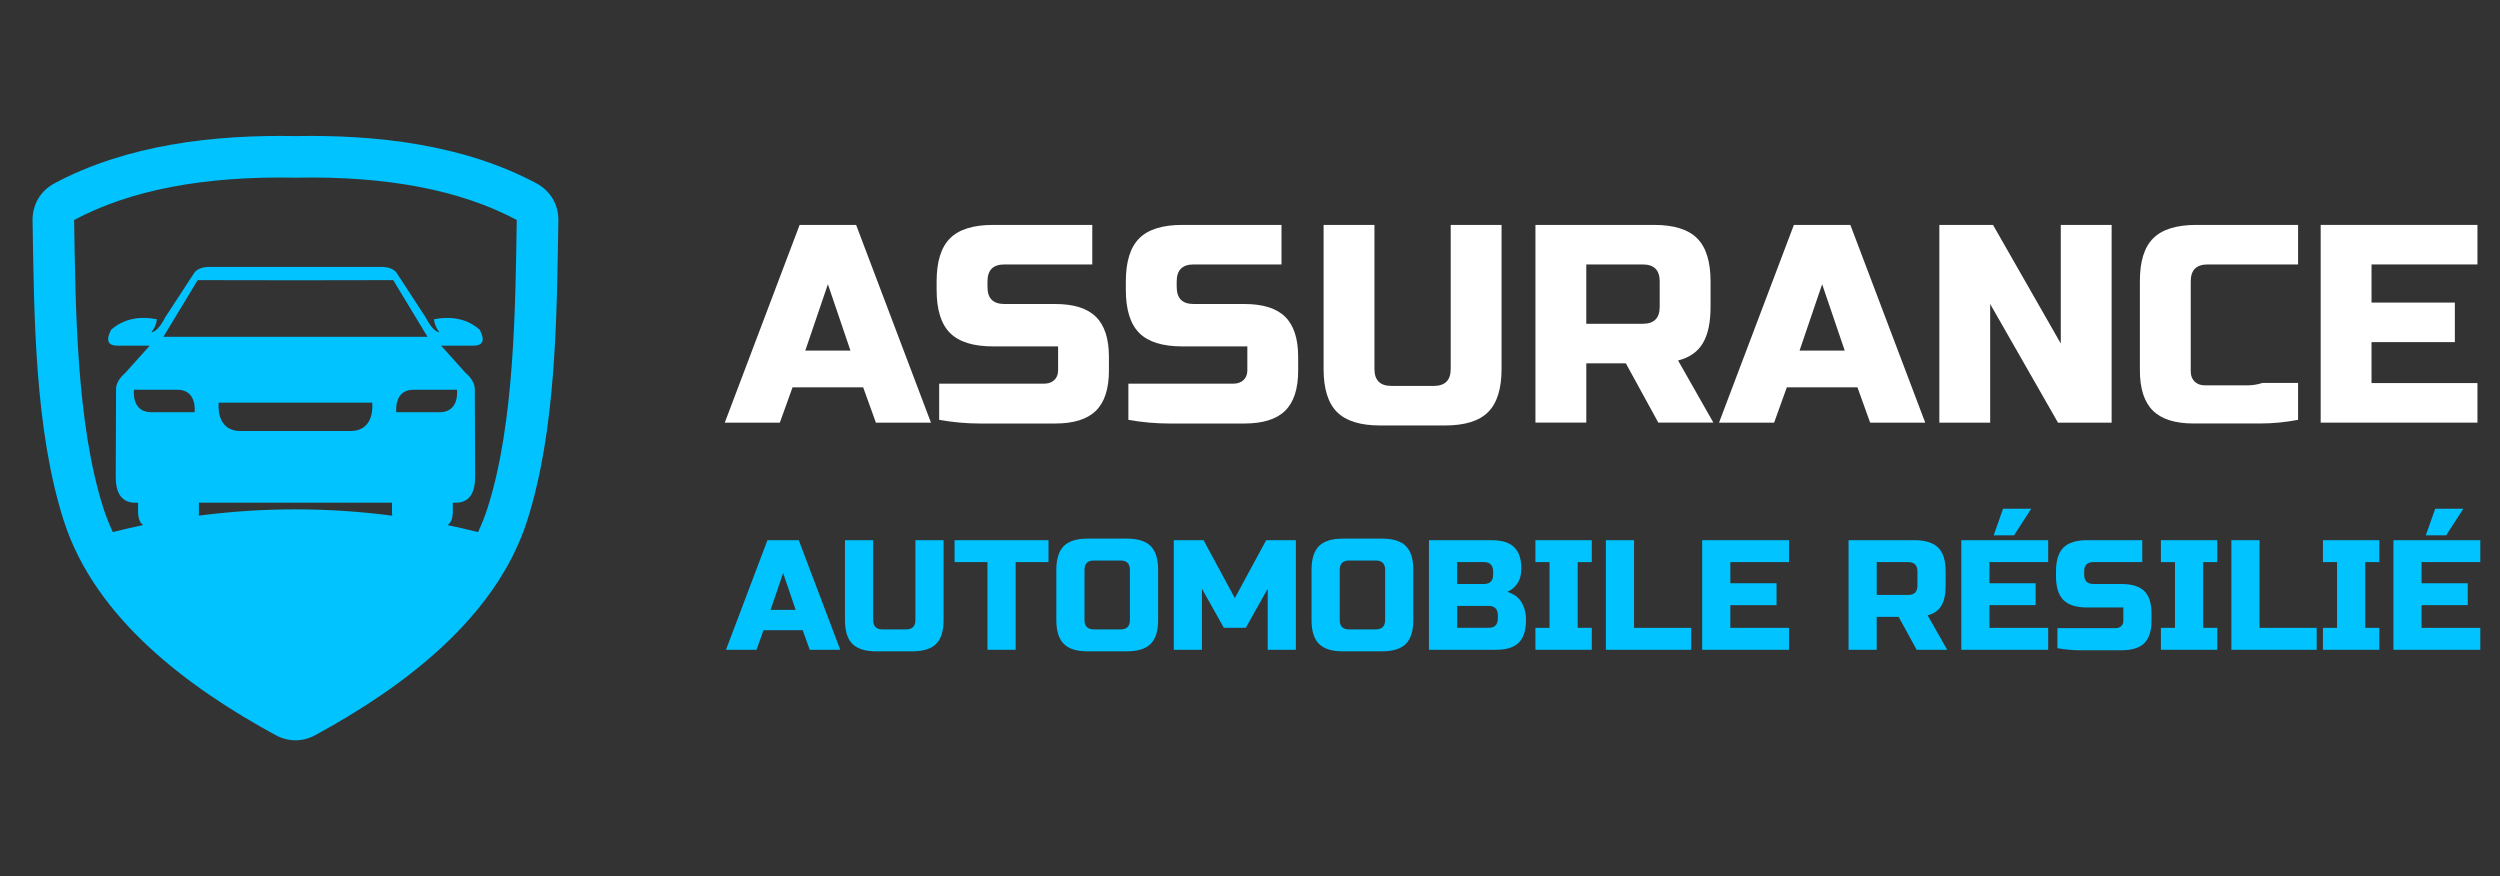
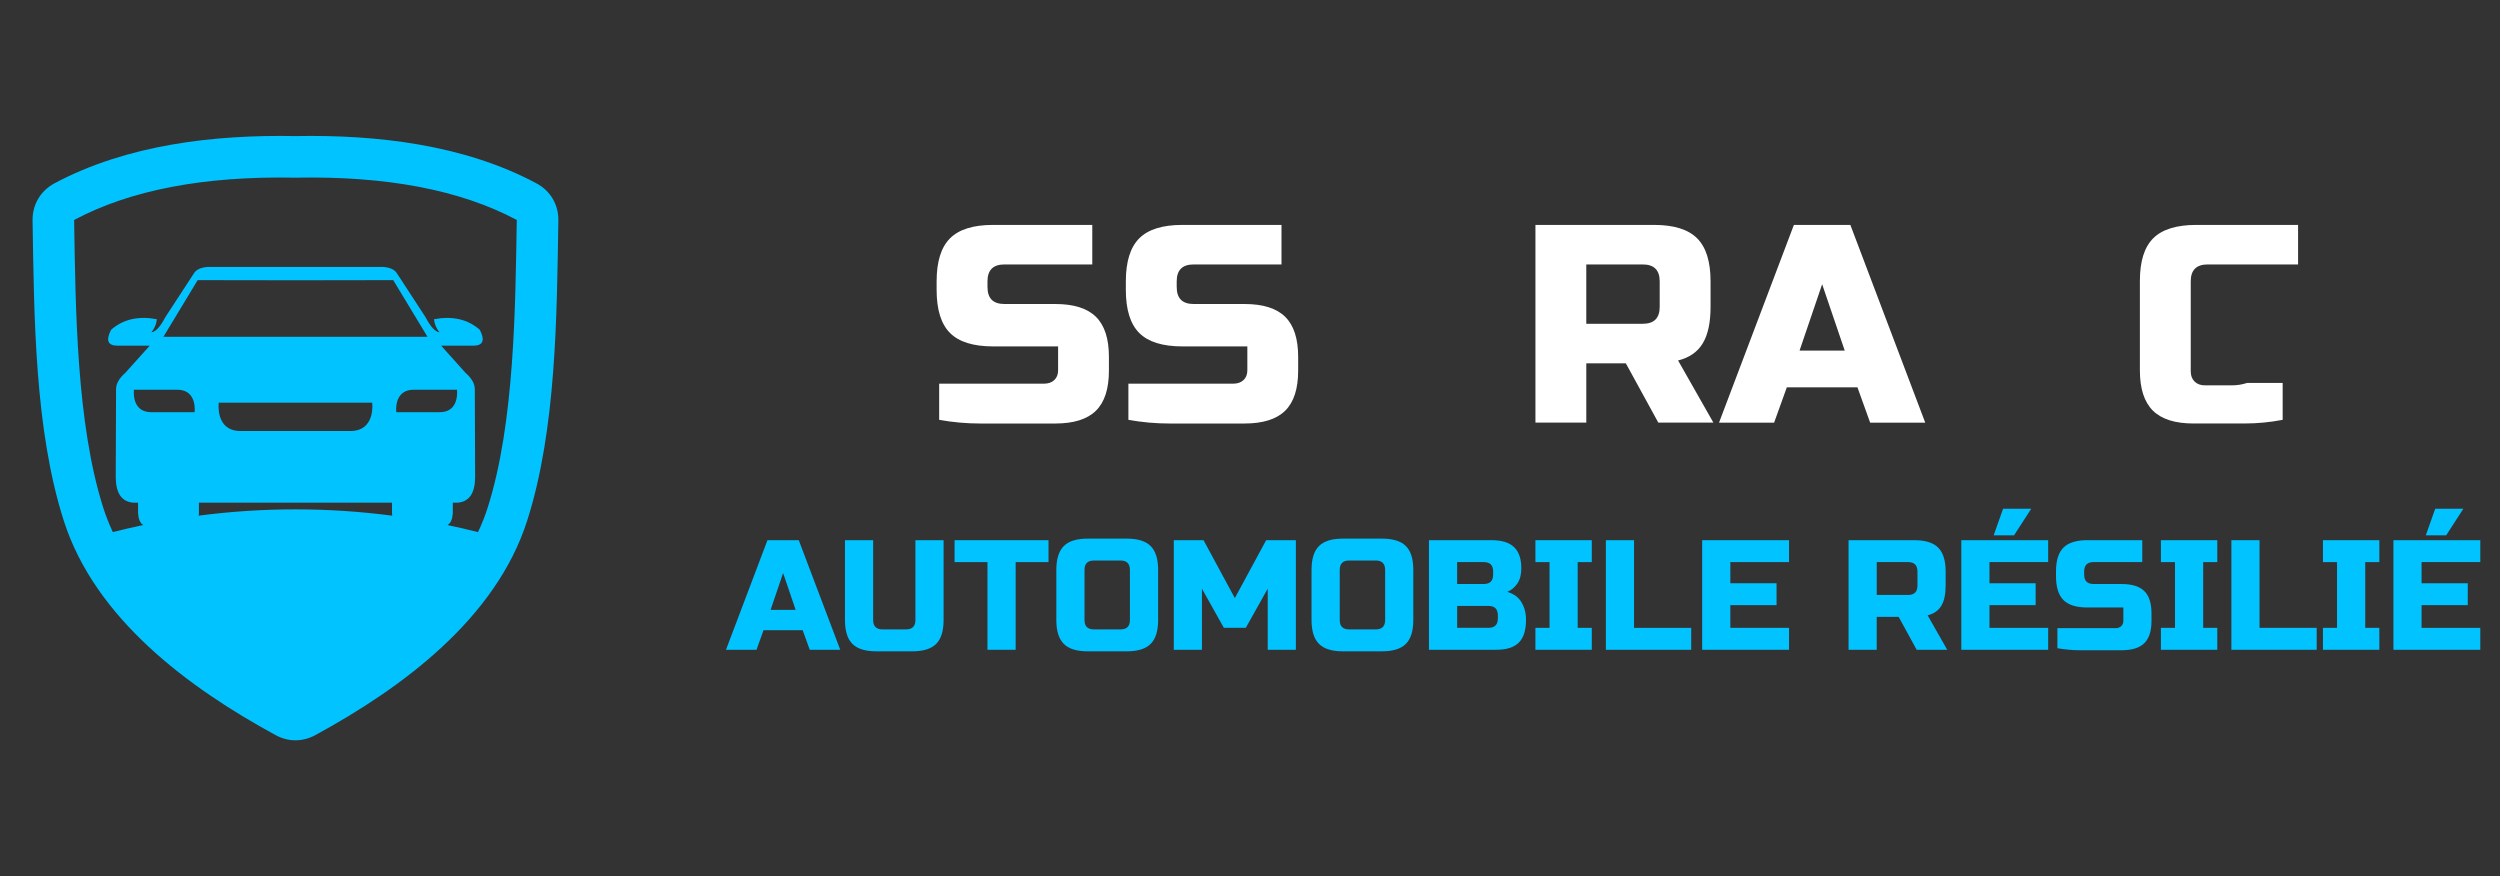
<svg xmlns="http://www.w3.org/2000/svg" version="1.1" id="Calque_1" x="0px" y="0px" width="199px" height="69.75px" viewBox="0 0 199 69.75" enable-background="new 0 0 199 69.75" xml:space="preserve">
  <rect x="0" y="0" width="199" height="69.75" fill="#333333" stroke="none" />
  <path fill-rule="evenodd" clip-rule="evenodd" fill="#00C3FF" d="M31.301,22.298c1.818,3.008,2.727,4.511,2.727,4.511  c-7.007,0-14.013,0-21.02,0c0,0,0.908-1.503,2.727-4.511C20.935,22.314,26.101,22.314,31.301,22.298L31.301,22.298z M38.814,40.423  c2.144-6.722,2.206-15.935,2.321-22.913c-4.478-2.388-10.351-3.51-17.618-3.367C16.251,14,10.379,15.122,5.9,17.51  c0.116,6.978,0.178,16.191,2.322,22.913c0.206,0.649,0.46,1.292,0.759,1.928c0.806-0.203,1.614-0.39,2.426-0.559  c-0.25-0.147-0.38-0.447-0.417-0.923v-0.684v-0.175h-0.413c-0.904-0.087-1.359-0.767-1.364-2.032  c0.017-4.661,0.025-6.991,0.025-6.991c-0.001-0.448,0.247-0.885,0.743-1.314c1.29-1.438,1.934-2.156,1.934-2.156  c-1.719,0-2.579,0-2.579,0c-0.757-0.009-0.924-0.431-0.495-1.265c0.95-0.838,2.165-1.119,3.645-0.843  c-0.031,0.368-0.175,0.715-0.435,1.041c0.343-0.041,0.715-0.446,1.115-1.214c1.488-2.281,2.232-3.421,2.232-3.421  c0.216-0.393,0.68-0.583,1.388-0.57h6.729h6.731c0.708-0.012,1.171,0.178,1.388,0.57c0,0,0.743,1.141,2.231,3.421  c0.401,0.769,0.772,1.174,1.115,1.214c-0.26-0.326-0.404-0.673-0.433-1.041c1.48-0.276,2.694,0.005,3.645,0.843  c0.428,0.833,0.262,1.255-0.496,1.265c0,0-0.86,0-2.579,0c0,0,0.644,0.718,1.933,2.156c0.497,0.43,0.744,0.867,0.744,1.314  c0,0,0.008,2.33,0.026,6.991c-0.005,1.266-0.461,1.945-1.364,2.032h-0.414v0.175v0.684c-0.038,0.479-0.17,0.78-0.422,0.926  c0.806,0.168,1.609,0.354,2.41,0.556c0.003,0.006,0.008,0.013,0.012,0.02C38.35,41.726,38.605,41.078,38.814,40.423L38.814,40.423z   M31.223,41.048c-5.115-0.671-10.294-0.671-15.409-0.002c0.008-0.057,0.015-0.114,0.02-0.177v-0.684v-0.175h1.66h6.024h6.026h1.66  v0.175v0.684C31.208,40.933,31.215,40.991,31.223,41.048L31.223,41.048z M23.518,32.054h1.34h4.771  c0.075,0.844-0.144,2.256-1.736,2.256h-3.035h-1.34H22.18h-3.037c-1.591,0-1.809-1.412-1.735-2.256h4.771H23.518L23.518,32.054z   M13.075,31.024L13.075,31.024h1.045c1.259,0,1.432,1.117,1.373,1.786h-2.417l0,0h-1.043c-1.259,0-1.431-1.117-1.374-1.786H13.075  L13.075,31.024z M33.961,31.024h2.417c0.059,0.669-0.113,1.786-1.373,1.786h-1.044l0,0h-2.417c-0.059-0.669,0.115-1.786,1.374-1.786  H33.961L33.961,31.024L33.961,31.024z M44.445,17.564c0.021-1.273-0.628-2.376-1.752-2.976c-5.779-3.082-12.712-3.877-19.175-3.756  c-6.462-0.121-13.395,0.675-19.174,3.756c-1.124,0.599-1.773,1.702-1.752,2.976c0.125,7.606,0.159,16.598,2.478,23.864  c2.496,7.824,9.959,13.328,16.867,17.086c1.016,0.553,2.148,0.553,3.164,0c6.908-3.758,14.372-9.262,16.868-17.086  C44.286,34.163,44.32,25.171,44.445,17.564z" />
  <g>
    <g>
-       <path fill="#FFFFFF" d="M62.076,33.642h-4.384l5.958-15.738h4.497l5.958,15.738h-4.384l-1.012-2.81h-5.622L62.076,33.642z     M64.101,27.909h3.596l-1.797-5.284L64.101,27.909z" />
      <path fill="#FFFFFF" d="M78.604,22.85c0,0.9,0.448,1.349,1.347,1.349h4.048c1.47,0,2.548,0.34,3.237,1.019    c0.688,0.678,1.034,1.739,1.034,3.185v1.105c0,1.446-0.346,2.508-1.034,3.186c-0.689,0.678-1.768,1.018-3.237,1.018    c-0.45,0-0.925,0-1.427,0c-0.504,0-1.013,0-1.528,0c-0.519,0-1.035,0-1.553,0c-0.517,0-1.008,0-1.473,0    c-1.094,0-2.181-0.098-3.26-0.293v-2.878c1.095,0,2.157,0,3.191,0c0.886,0,1.799,0,2.743,0s1.745,0,2.407,0    c0.343,0,0.618-0.095,0.82-0.285c0.202-0.191,0.305-0.449,0.305-0.773v-1.909h-5.173c-1.575,0-2.717-0.356-3.429-1.068    c-0.712-0.711-1.067-1.855-1.067-3.428V22.4c0-1.574,0.355-2.718,1.067-3.429c0.712-0.712,1.854-1.068,3.429-1.068h7.894v3.147    H79.95c-0.898,0-1.347,0.45-1.347,1.35V22.85z" />
      <path fill="#FFFFFF" d="M93.666,22.85c0,0.9,0.45,1.349,1.349,1.349h4.048c1.468,0,2.549,0.34,3.237,1.019    c0.688,0.678,1.034,1.739,1.034,3.185v1.105c0,1.446-0.346,2.508-1.034,3.186s-1.77,1.018-3.237,1.018c-0.45,0-0.925,0-1.429,0    c-0.502,0-1.011,0-1.528,0c-0.517,0-1.032,0-1.551,0s-1.008,0-1.473,0c-1.096,0-2.182-0.098-3.262-0.293v-2.878    c1.095,0,2.159,0,3.193,0c0.884,0,1.799,0,2.743,0s1.745,0,2.405,0c0.346,0,0.618-0.095,0.822-0.285    c0.202-0.191,0.305-0.449,0.305-0.773v-1.909h-5.173c-1.575,0-2.719-0.356-3.43-1.068c-0.711-0.711-1.068-1.855-1.068-3.428V22.4    c0-1.574,0.357-2.718,1.068-3.429c0.711-0.712,1.854-1.068,3.43-1.068h7.892v3.147h-6.993c-0.898,0-1.349,0.45-1.349,1.35V22.85z" />
-       <path fill="#FFFFFF" d="M115.476,17.903h4.048V29.37c0,1.573-0.357,2.718-1.068,3.429c-0.711,0.712-1.855,1.068-3.43,1.068h-5.17    c-1.575,0-2.717-0.356-3.43-1.068c-0.711-0.711-1.068-1.855-1.068-3.429V17.903h4.048V29.37c0,0.899,0.45,1.349,1.351,1.349h3.371    c0.898,0,1.349-0.449,1.349-1.349V17.903z" />
      <path fill="#FFFFFF" d="M122.221,17.903h9.444c1.574,0,2.716,0.356,3.427,1.068c0.713,0.711,1.068,1.854,1.068,3.429v2.022    c0,1.245-0.204,2.212-0.618,2.901c-0.411,0.689-1.068,1.146-1.967,1.371l2.81,4.946h-4.384l-2.585-4.721h-3.147v4.721h-4.048    V17.903z M132.112,22.4c0-0.899-0.447-1.35-1.349-1.35h-4.495v4.723h4.495c0.901,0,1.349-0.45,1.349-1.351V22.4z" />
      <path fill="#FFFFFF" d="M141.219,33.642h-4.384l5.958-15.738h4.496l5.959,15.738h-4.384l-1.011-2.81h-5.622L141.219,33.642z     M143.244,27.909h3.597l-1.798-5.284L143.244,27.909z" />
-       <path fill="#FFFFFF" d="M168.086,33.642h-4.27l-5.398-9.443v9.443h-4.046V17.903h4.272l5.394,9.443v-9.443h4.048V33.642z" />
-       <path fill="#FFFFFF" d="M174.607,33.71c-1.471,0-2.549-0.342-3.237-1.024c-0.689-0.684-1.035-1.752-1.035-3.205v-7.125    c0-1.559,0.355-2.689,1.068-3.395c0.711-0.704,1.855-1.058,3.428-1.058h8.096v3.147h-7.195c-0.9,0-1.349,0.448-1.349,1.343v7.161    c0,0.344,0.1,0.616,0.305,0.817c0.202,0.201,0.475,0.303,0.82,0.303c0.284,0,0.613,0,0.988,0s0.764,0,1.168,0    c0.406,0,0.815,0,1.227,0c0.412,0,0.813-0.064,1.203-0.192c0.915,0,1.859,0,2.833,0v2.938c-1.005,0.191-2.001,0.289-2.989,0.289    c-0.856,0-1.76,0-2.709,0C176.274,33.71,175.403,33.71,174.607,33.71z" />
-       <path fill="#FFFFFF" d="M197.205,33.642h-12.479V17.903h12.479v3.147h-8.432v3.036h6.633v3.147h-6.633v3.26h8.432V33.642z" />
+       <path fill="#FFFFFF" d="M174.607,33.71c-1.471,0-2.549-0.342-3.237-1.024c-0.689-0.684-1.035-1.752-1.035-3.205v-7.125    c0-1.559,0.355-2.689,1.068-3.395c0.711-0.704,1.855-1.058,3.428-1.058h8.096v3.147h-7.195c-0.9,0-1.349,0.448-1.349,1.343v7.161    c0,0.344,0.1,0.616,0.305,0.817c0.202,0.201,0.475,0.303,0.82,0.303c0.284,0,0.613,0,0.988,0s0.764,0,1.168,0    c0.412,0,0.813-0.064,1.203-0.192c0.915,0,1.859,0,2.833,0v2.938c-1.005,0.191-2.001,0.289-2.989,0.289    c-0.856,0-1.76,0-2.709,0C176.274,33.71,175.403,33.71,174.607,33.71z" />
    </g>
    <g>
      <path fill="#00C3FF" d="M60.218,51.723h-2.43l3.302-8.724h2.492l3.303,8.724h-2.429l-0.563-1.56h-3.115L60.218,51.723z     M61.339,48.544h1.995l-0.998-2.929L61.339,48.544z" />
      <path fill="#00C3FF" d="M72.867,42.999h2.243v6.355c0,0.872-0.197,1.507-0.591,1.899c-0.396,0.396-1.028,0.593-1.901,0.593h-2.866    c-0.873,0-1.507-0.197-1.901-0.593c-0.395-0.393-0.591-1.027-0.591-1.899v-6.355h2.243v6.355c0,0.497,0.249,0.747,0.748,0.747    h1.869c0.498,0,0.747-0.25,0.747-0.747V42.999z" />
      <path fill="#00C3FF" d="M80.846,51.723h-2.244v-6.979h-2.619v-1.744h7.479v1.744h-2.616V51.723z" />
      <path fill="#00C3FF" d="M92.187,49.354c0,0.872-0.2,1.507-0.595,1.899c-0.394,0.396-1.026,0.593-1.898,0.593h-3.118    c-0.871,0-1.504-0.197-1.898-0.593c-0.395-0.393-0.594-1.027-0.594-1.899v-3.988c0-0.872,0.199-1.506,0.594-1.9    c0.395-0.396,1.027-0.591,1.898-0.591h3.118c0.872,0,1.505,0.195,1.898,0.591c0.395,0.395,0.595,1.028,0.595,1.9V49.354z     M89.941,45.366c0-0.499-0.248-0.749-0.747-0.749h-2.12c-0.499,0-0.747,0.25-0.747,0.749v3.988c0,0.497,0.248,0.747,0.747,0.747    h2.12c0.499,0,0.747-0.25,0.747-0.747V45.366z" />
      <path fill="#00C3FF" d="M100.91,46.861l-1.745,3.114h-1.746l-1.745-3.114v4.861h-2.241v-8.724h2.368l2.492,4.61l2.493-4.61h2.365    v8.724h-2.241V46.861z" />
      <path fill="#00C3FF" d="M112.499,49.354c0,0.872-0.197,1.507-0.592,1.899c-0.395,0.396-1.027,0.593-1.901,0.593h-3.115    c-0.871,0-1.507-0.197-1.901-0.593c-0.395-0.393-0.591-1.027-0.591-1.899v-3.988c0-0.872,0.196-1.506,0.591-1.9    c0.395-0.396,1.03-0.591,1.901-0.591h3.115c0.874,0,1.507,0.195,1.901,0.591c0.395,0.395,0.592,1.028,0.592,1.9V49.354z     M110.257,45.366c0-0.499-0.251-0.749-0.747-0.749h-2.12c-0.499,0-0.747,0.25-0.747,0.749v3.988c0,0.497,0.248,0.747,0.747,0.747    h2.12c0.496,0,0.747-0.25,0.747-0.747V45.366z" />
      <path fill="#00C3FF" d="M113.745,42.999h4.984c0.815,0,1.412,0.184,1.794,0.554c0.383,0.37,0.575,0.932,0.575,1.689    c0,0.497-0.107,0.902-0.324,1.214c-0.217,0.313-0.481,0.529-0.798,0.655c0.183,0.05,0.367,0.129,0.547,0.237    c0.186,0.105,0.344,0.253,0.482,0.436c0.137,0.183,0.248,0.404,0.336,0.667c0.088,0.262,0.129,0.563,0.129,0.903    c0,0.813-0.189,1.411-0.572,1.795c-0.382,0.382-0.98,0.573-1.794,0.573h-5.359V42.999z M118.854,45.491    c0-0.5-0.249-0.748-0.748-0.748h-2.117v1.745h2.117c0.499,0,0.748-0.251,0.748-0.749V45.491z M119.229,48.98    c0-0.499-0.248-0.748-0.747-0.748h-2.492v1.743h2.492c0.499,0,0.747-0.247,0.747-0.745V48.98z" />
      <path fill="#00C3FF" d="M126.706,51.723h-4.488v-1.747h1.125v-5.232h-1.125v-1.744h4.488v1.744h-1.122v5.232h1.122V51.723z" />
      <path fill="#00C3FF" d="M130.07,49.976h4.55v1.747h-6.792v-8.724h2.242V49.976z" />
      <path fill="#00C3FF" d="M142.409,51.723h-6.916v-8.724h6.916v1.744h-4.674v1.683h3.678v1.744h-3.678v1.806h4.674V51.723z" />
      <path fill="#00C3FF" d="M147.146,42.999h5.235c0.872,0,1.505,0.197,1.899,0.591c0.394,0.395,0.594,1.027,0.594,1.901v1.121    c0,0.689-0.114,1.227-0.344,1.607c-0.229,0.382-0.594,0.636-1.09,0.761l1.558,2.742h-2.432l-1.432-2.618h-1.747v2.618h-2.242    V42.999z M152.63,45.491c0-0.5-0.249-0.748-0.748-0.748h-2.494v2.616h2.494c0.499,0,0.748-0.248,0.748-0.747V45.491z" />
      <path fill="#00C3FF" d="M163.035,51.723h-6.915v-8.724h6.915v1.744h-4.673v1.683h3.675v1.744h-3.675v1.806h4.673V51.723z     M158.697,42.611l0.748-2.118h2.244l-1.371,2.118H158.697z" />
      <path fill="#00C3FF" d="M165.9,45.739c0,0.498,0.251,0.749,0.75,0.749h2.241c0.815,0,1.414,0.188,1.797,0.563    c0.382,0.376,0.571,0.965,0.571,1.766v0.612c0,0.801-0.189,1.39-0.571,1.766c-0.383,0.376-0.981,0.564-1.797,0.564    c-0.248,0-0.511,0-0.791,0c-0.277,0-0.56,0-0.847,0s-0.575,0-0.859,0c-0.287,0-0.56,0-0.818,0c-0.605,0-1.207-0.055-1.806-0.161    v-1.597c0.606,0,1.197,0,1.77,0c0.489,0,0.998,0,1.521,0s0.966,0,1.331,0c0.192,0,0.344-0.053,0.455-0.16    c0.114-0.104,0.171-0.247,0.171-0.427v-1.058h-2.867c-0.872,0-1.507-0.197-1.901-0.593c-0.395-0.394-0.592-1.027-0.592-1.899    v-0.374c0-0.874,0.197-1.507,0.592-1.901c0.395-0.394,1.029-0.591,1.901-0.591h4.374v1.744h-3.875c-0.499,0-0.75,0.248-0.75,0.748    V45.739z" />
      <path fill="#00C3FF" d="M176.496,51.723h-4.488v-1.747h1.122v-5.232h-1.122v-1.744h4.488v1.744h-1.122v5.232h1.122V51.723z" />
      <path fill="#00C3FF" d="M179.859,49.976h4.55v1.747h-6.791v-8.724h2.241V49.976z" />
      <path fill="#00C3FF" d="M189.395,51.723h-4.489v-1.747h1.122v-5.232h-1.122v-1.744h4.489v1.744h-1.122v5.232h1.122V51.723z" />
      <path fill="#00C3FF" d="M197.432,51.723h-6.915v-8.724h6.915v1.744h-4.674v1.683h3.676v1.744h-3.676v1.806h4.674V51.723z     M193.094,42.611l0.75-2.118h2.242l-1.371,2.118H193.094z" />
    </g>
  </g>
</svg>